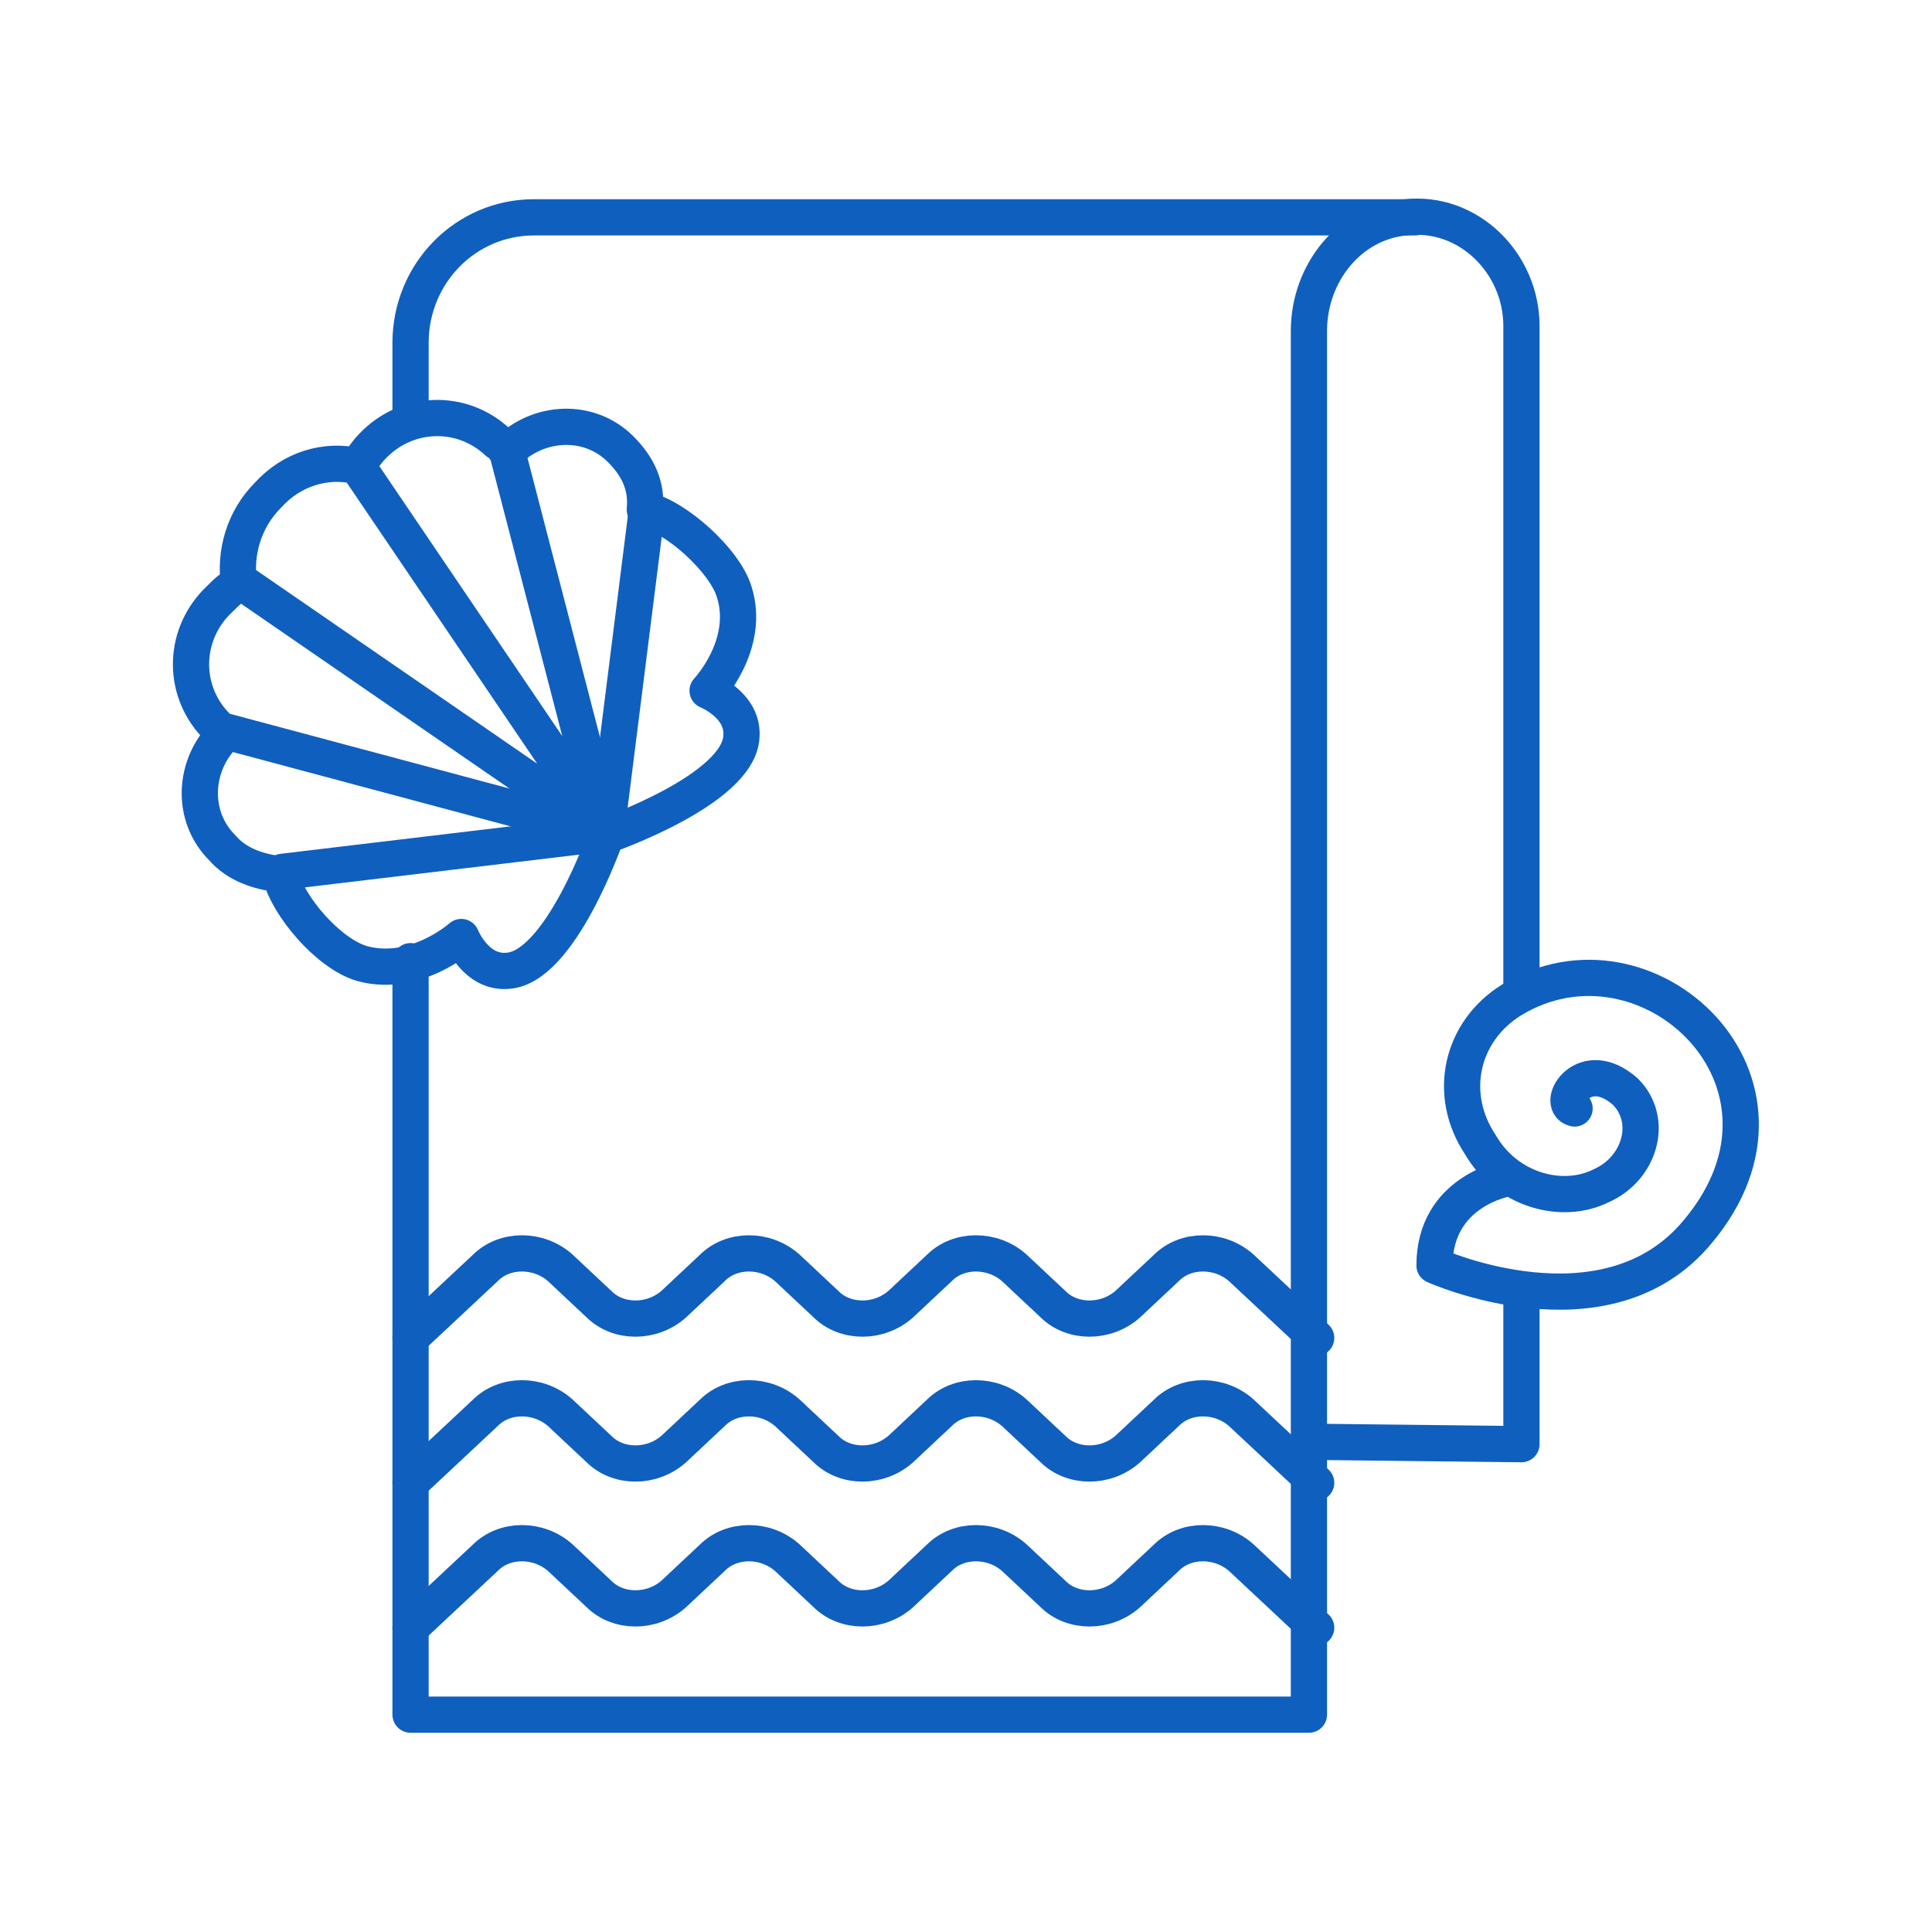
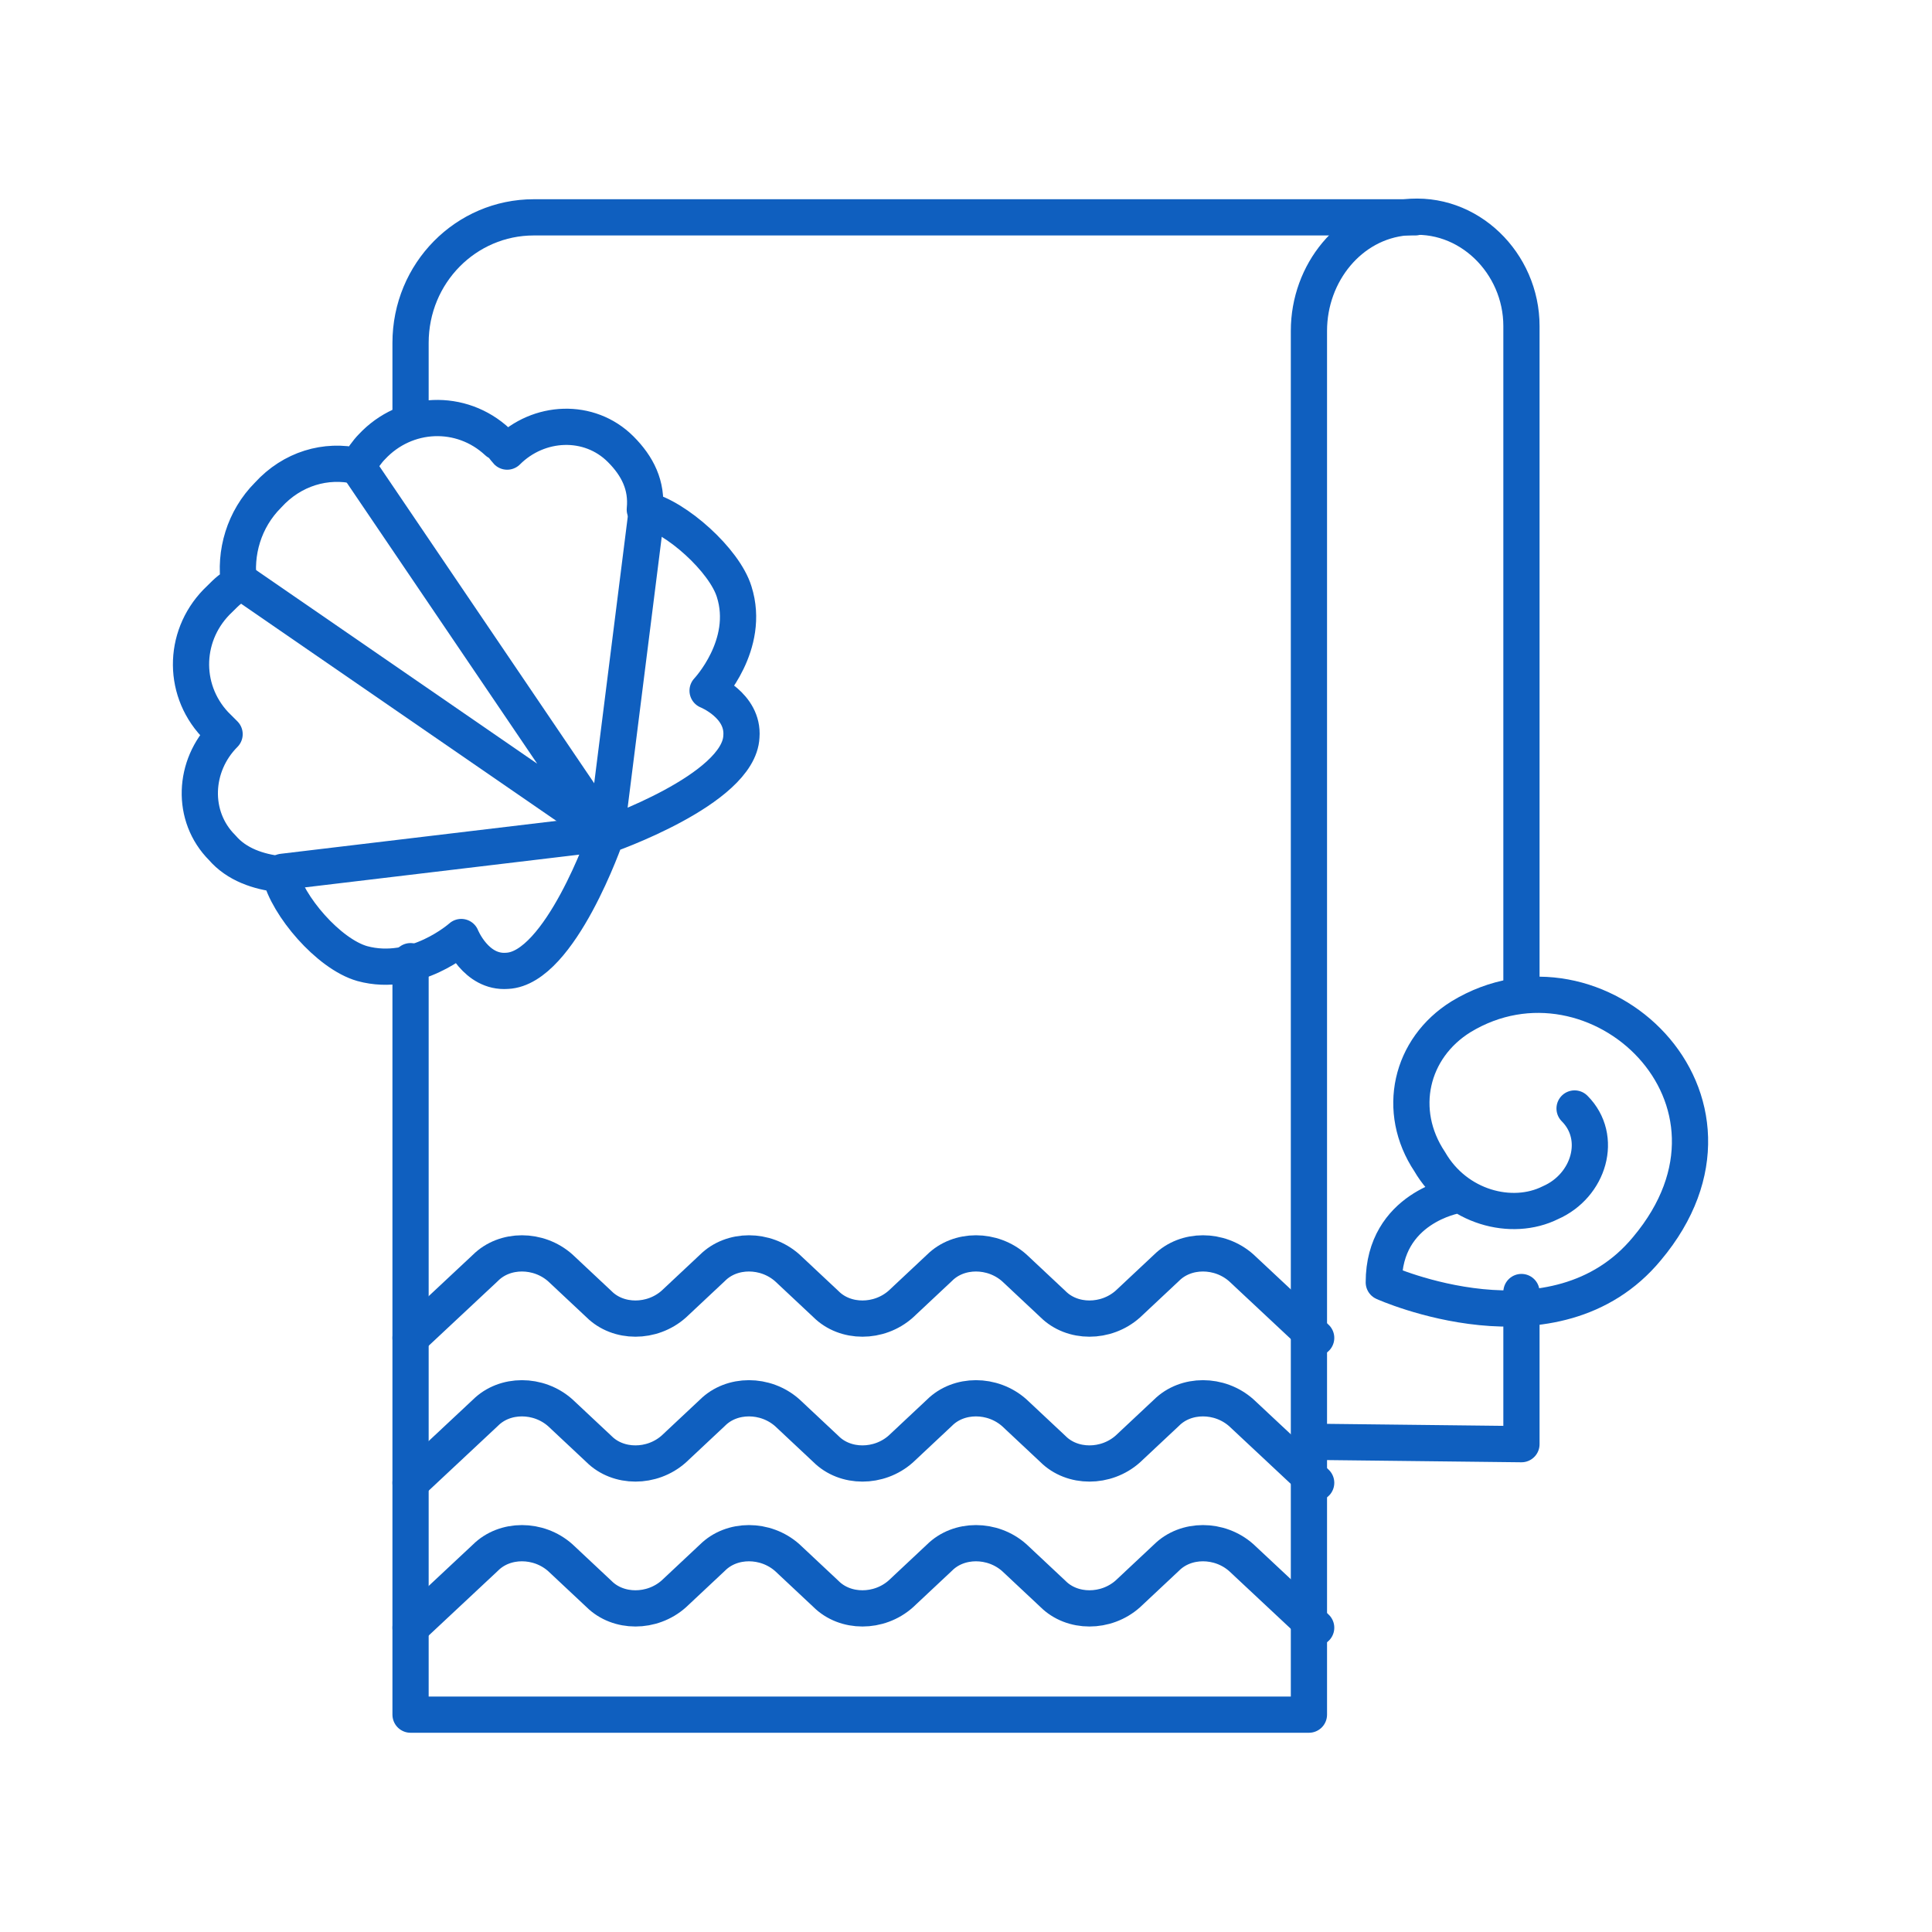
<svg xmlns="http://www.w3.org/2000/svg" version="1.1" id="Layer_1" x="0px" y="0px" viewBox="0 0 80 80" style="enable-background:new 0 0 80 80;" xml:space="preserve">
  <style type="text/css">
	.st0{fill:none;stroke:#0F5FBF;stroke-width:1.5;stroke-linecap:round;stroke-linejoin:round;stroke-miterlimit:10;}
</style>
  <g>
    <g>
      <path class="st0" d="M17,55.4l3.1-2.9c0.8-0.8,2.2-0.8,3.1,0l1.6,1.5c0.8,0.8,2.2,0.8,3.1,0l1.6-1.5c0.8-0.8,2.2-0.8,3.1,0    l1.6,1.5c0.8,0.8,2.2,0.8,3.1,0l1.6-1.5c0.8-0.8,2.2-0.8,3.1,0l1.6,1.5c0.8,0.8,2.2,0.8,3.1,0l1.6-1.5c0.8-0.8,2.2-0.8,3.1,0    l3.1,2.9" />
      <path class="st0" d="M17,61.4l3.1-2.9c0.8-0.8,2.2-0.8,3.1,0l1.6,1.5c0.8,0.8,2.2,0.8,3.1,0l1.6-1.5c0.8-0.8,2.2-0.8,3.1,0    l1.6,1.5c0.8,0.8,2.2,0.8,3.1,0l1.6-1.5c0.8-0.8,2.2-0.8,3.1,0l1.6,1.5c0.8,0.8,2.2,0.8,3.1,0l1.6-1.5c0.8-0.8,2.2-0.8,3.1,0    l3.1,2.9" />
      <path class="st0" d="M17,67.4l3.1-2.9c0.8-0.8,2.2-0.8,3.1,0l1.6,1.5c0.8,0.8,2.2,0.8,3.1,0l1.6-1.5c0.8-0.8,2.2-0.8,3.1,0    l1.6,1.5c0.8,0.8,2.2,0.8,3.1,0l1.6-1.5c0.8-0.8,2.2-0.8,3.1,0l1.6,1.5c0.8,0.8,2.2,0.8,3.1,0l1.6-1.5c0.8-0.8,2.2-0.8,3.1,0    l3.1,2.9" />
      <polyline class="st0" points="63,53.5 63,59.8 54.2,59.7   " />
      <path class="st0" d="M17,39.8L17,71l37.2,0l0-57.3c0-2.4,1.7-4.5,4-4.7c2.6-0.3,4.8,1.9,4.8,4.5c0,0.5,0,27.6,0,27.6" />
      <path class="st0" d="M58.6,9L22.1,9c-2.8,0-5.1,2.3-5.1,5.2l0,3" />
    </g>
    <g>
      <g>
        <path class="st0" d="M25.7,18.6c-1.3-1.3-3.4-1.2-4.7,0.1c-0.1-0.1-0.2-0.3-0.4-0.4c-1.5-1.4-3.8-1.3-5.2,0.2     c-0.2,0.2-0.4,0.5-0.6,0.8c-1.3-0.3-2.7,0.1-3.7,1.2c-1,1-1.4,2.4-1.2,3.7c-0.3,0.1-0.5,0.3-0.8,0.6c-1.5,1.4-1.6,3.7-0.2,5.2     c0.1,0.1,0.3,0.3,0.4,0.4c-1.3,1.3-1.4,3.4-0.1,4.7c0.6,0.7,1.5,1,2.4,1.1c0.3,1.3,2,3.3,3.4,3.7c2.2,0.6,4.1-1.1,4.1-1.1     s0.6,1.5,1.9,1.4c2.2-0.1,4.1-5.6,4.1-5.6s5.5-1.9,5.6-4.1c0.1-1.3-1.4-1.9-1.4-1.9s1.8-1.9,1.1-4.1c-0.4-1.3-2.4-3.1-3.7-3.4     C26.8,20.1,26.4,19.3,25.7,18.6z" />
        <polyline class="st0" points="10,24.1 25.1,34.5 14.8,19.3    " />
-         <polyline class="st0" points="21,18.7 25.1,34.5 9.4,30.3    " />
        <polyline class="st0" points="26.8,21 25.1,34.5 11.7,36.1    " />
      </g>
      <g>
-         <path class="st0" d="M65.2,45.9c-0.8-0.2,0.4-2.2,2.1-0.7c1.2,1.2,0.6,3.2-1,3.9c-1.6,0.8-3.9,0.2-5-1.7c-1.4-2.1-0.8-4.7,1.3-6     c5.6-3.4,12.9,3.4,7.7,9.6c-3.8,4.6-10.9,1.4-10.9,1.4c0-3.1,3-3.6,3-3.6" />
+         <path class="st0" d="M65.2,45.9c1.2,1.2,0.6,3.2-1,3.9c-1.6,0.8-3.9,0.2-5-1.7c-1.4-2.1-0.8-4.7,1.3-6     c5.6-3.4,12.9,3.4,7.7,9.6c-3.8,4.6-10.9,1.4-10.9,1.4c0-3.1,3-3.6,3-3.6" />
      </g>
    </g>
  </g>
</svg>